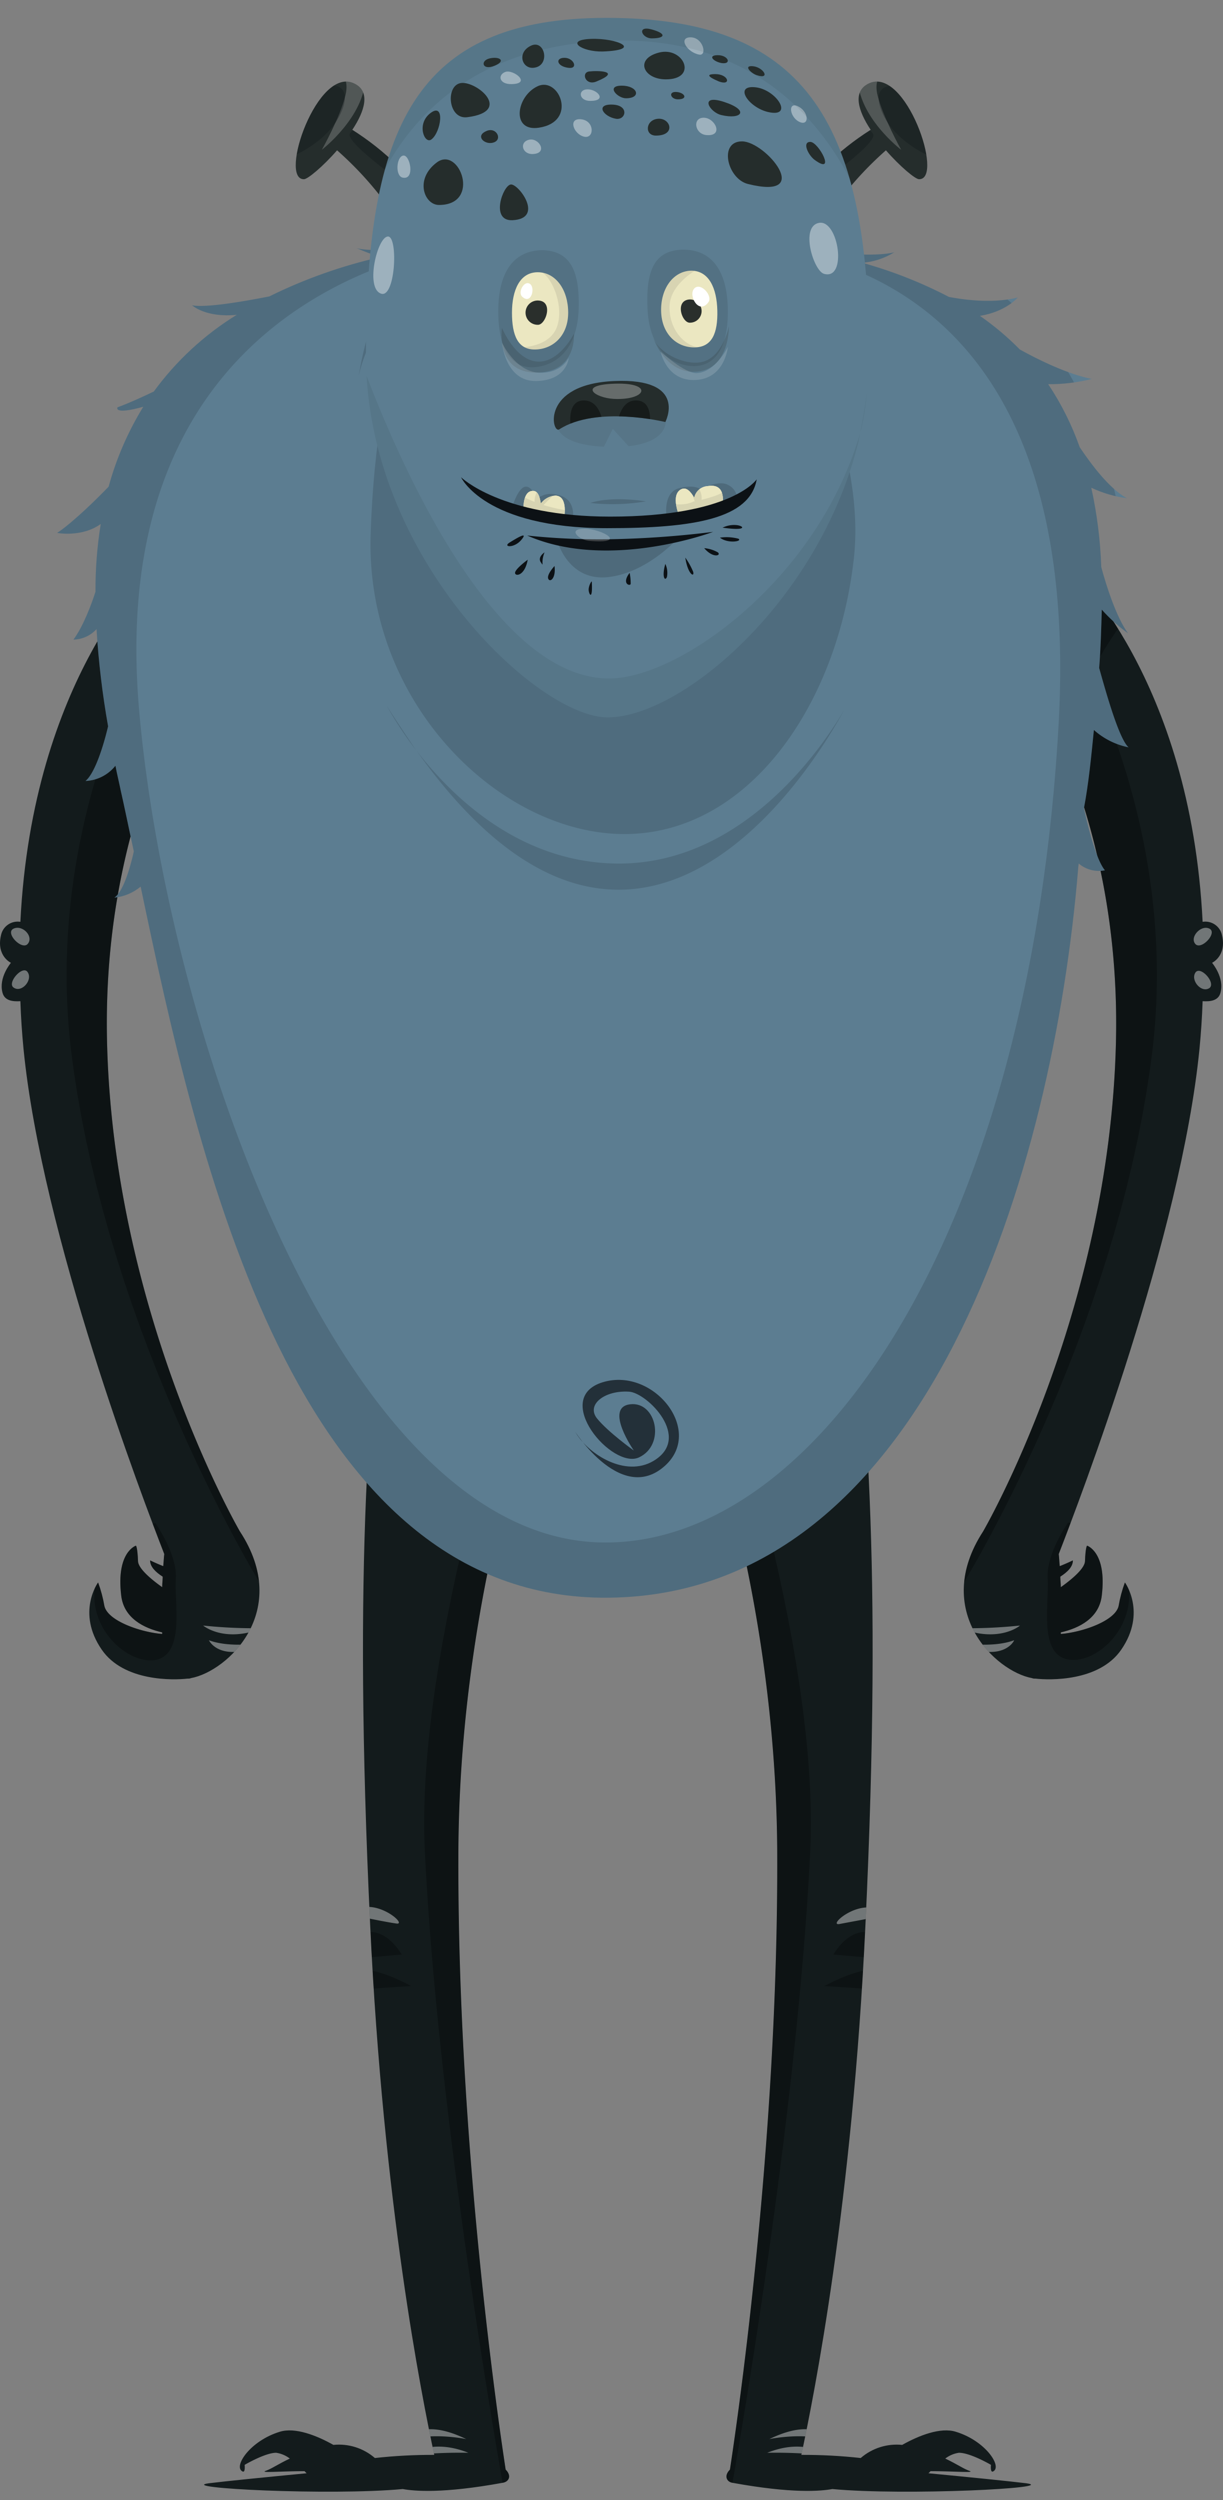
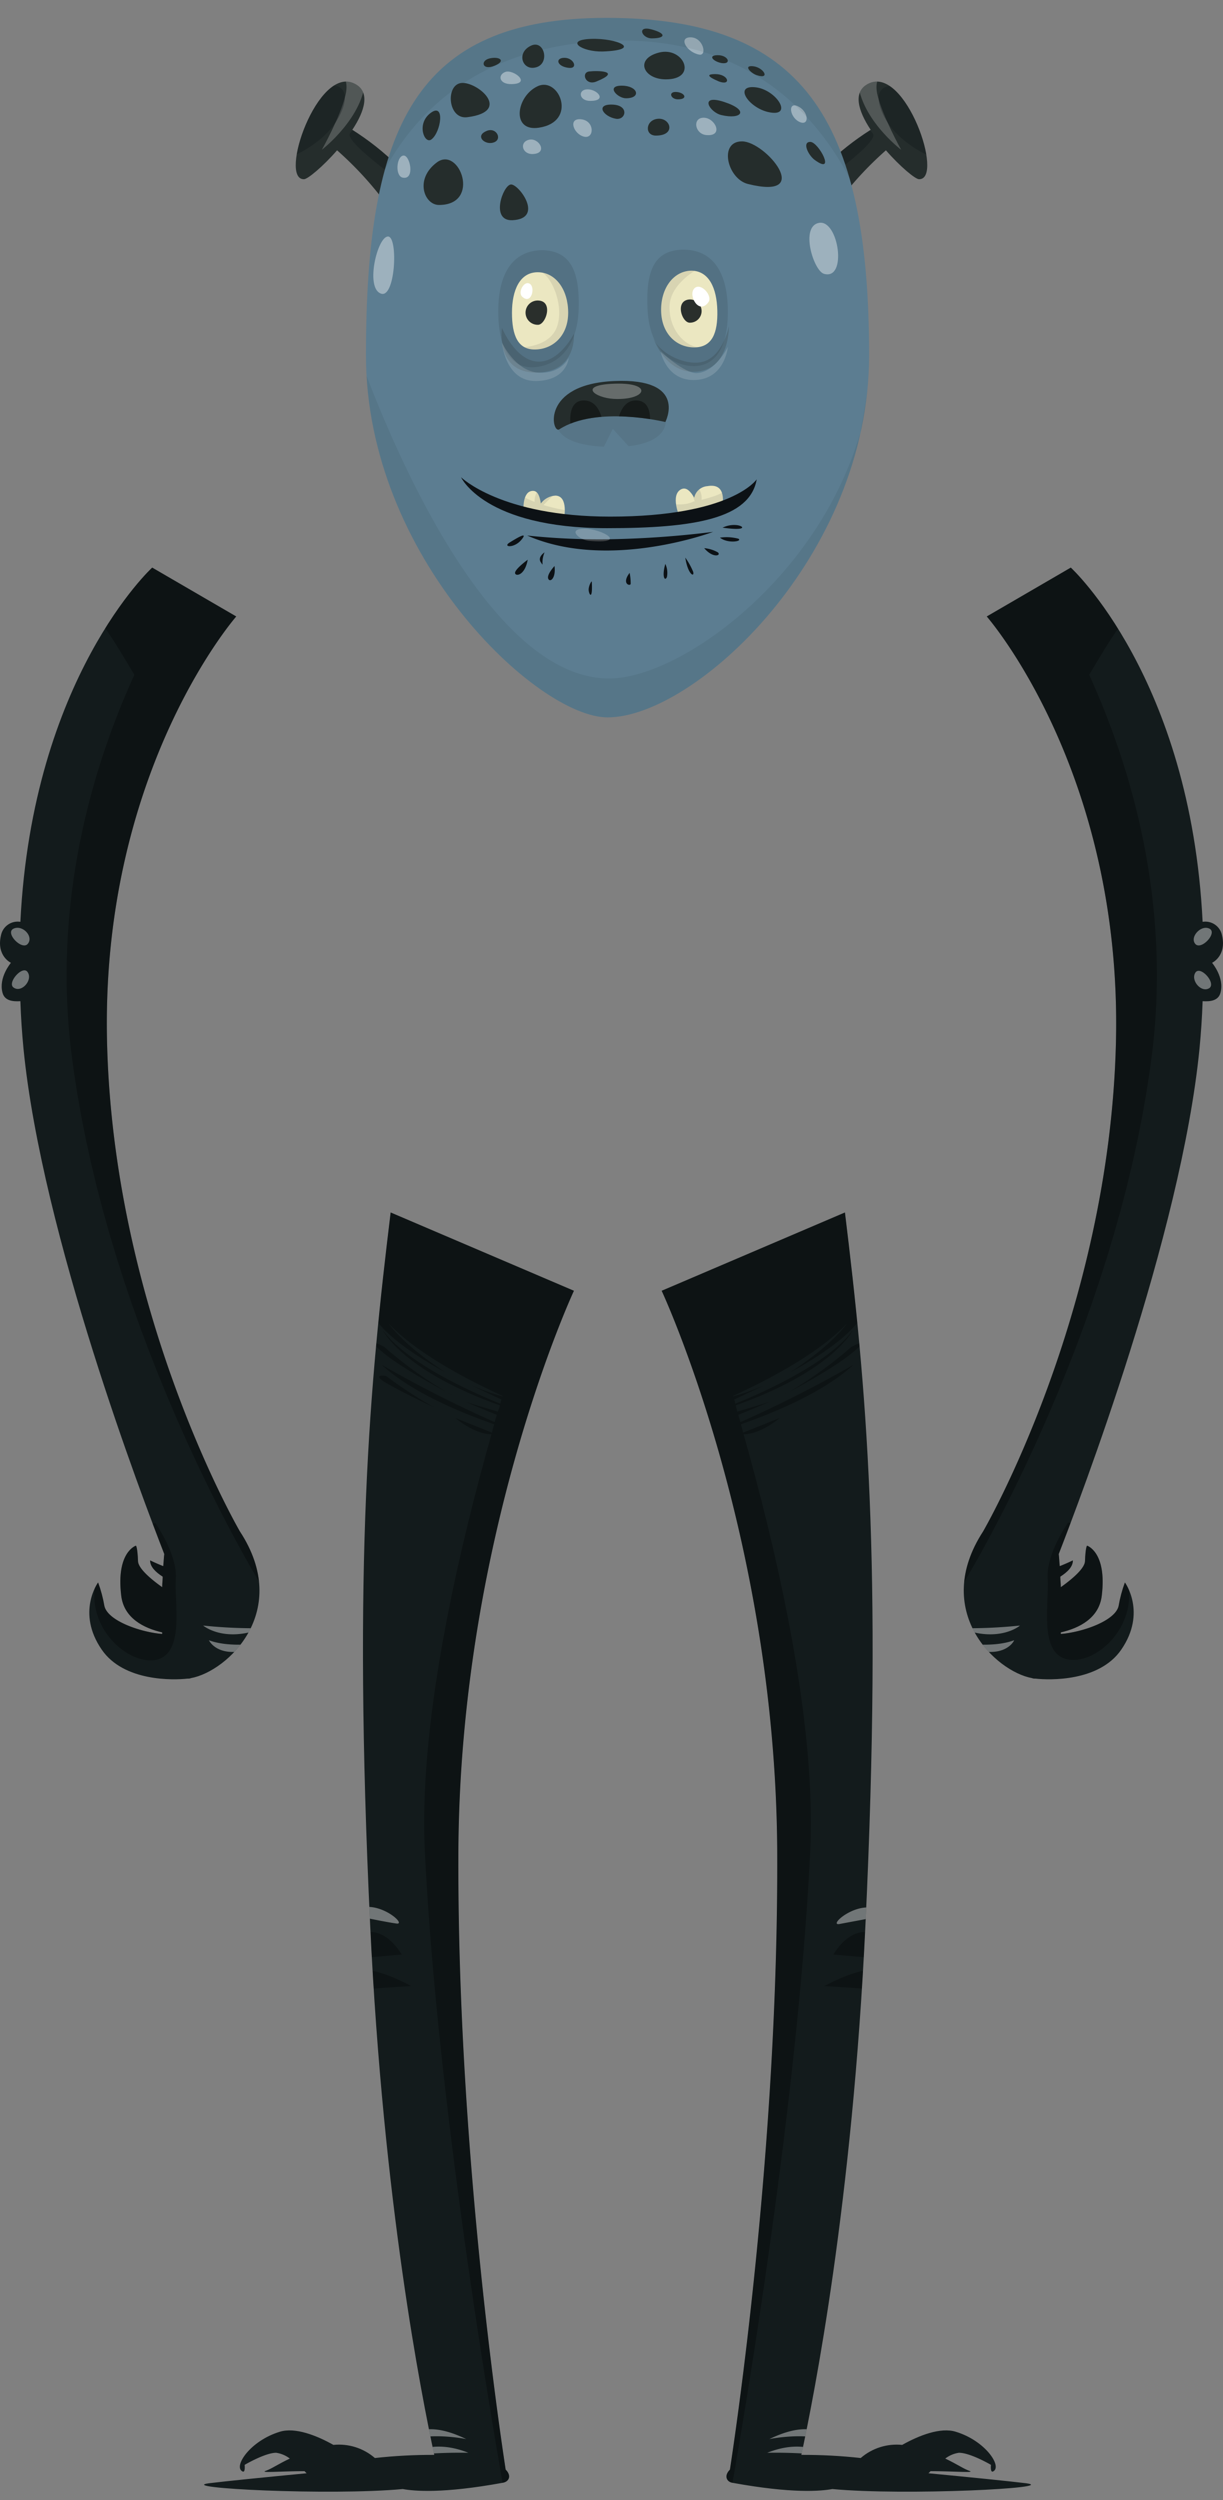
<svg xmlns="http://www.w3.org/2000/svg" id="Layer_1" data-name="Layer 1" viewBox="0 0 232.86 475.7">
  <rect x="0" y="0" width="232.86" height="475.7" fill="#808080" stroke="none" />
  <defs>
    <clipPath id="clip-path" transform="translate(-131.42 -7.7)">
      <path d="M227.7,477.6c-.8-5.3-9.3-60.9-9-118,.4-60.1,22-106.3,22-106.3l-34.9-14.9c-4,32.8-7.2,66.1-3.9,135.6,2.5,53,9.8,89.6,12.2,100.8a99.6,99.6,0,0,0-11.3.6,10.47,10.47,0,0,0-7.9-2.5c-3.2-1.8-7.3-3.4-10.2-2.5-5.6,1.7-8.8,6.5-7.2,7.5.7.5.5-1.2.5-1.2s3.9-2.3,6-2.3a5.62,5.62,0,0,1,2.6,1.1c-2.3,1.1-3.4,1.9-4.5,2.3-1.5.5,2.6.1,7.3.1l.4.4c-7.4.7-15.3,1.5-18.6,1.9-6.5.9,23,2.4,36.9,1.1,2.2.4,7.6.9,19.1-1.2C228.3,479.9,228.9,478.8,227.7,477.6Z" fill="none" />
    </clipPath>
    <clipPath id="clip-path-4" transform="translate(-131.42 -7.7)">
      <path d="M270.4,477.6c.8-5.3,9.3-60.9,9-118-.4-60.1-22-106.3-22-106.3l34.9-14.9c4,32.8,7.2,66.1,3.9,135.6-2.5,53-9.8,89.6-12.2,100.8a99.6,99.6,0,0,1,11.3.6,10.47,10.47,0,0,1,7.9-2.5c3.2-1.8,7.3-3.4,10.2-2.5,5.6,1.7,8.8,6.5,7.2,7.5-.7.5-.5-1.2-.5-1.2s-3.9-2.3-6.1-2.3a5.62,5.62,0,0,0-2.6,1.1c2.3,1.1,3.4,1.9,4.5,2.3,1.5.5-2.6.1-7.3.1l-.4.4c7.4.7,15.3,1.5,18.6,1.9,6.5.9-23,2.4-36.9,1.1-2.2.4-7.6.9-19.1-1.2C269.8,479.9,269.2,478.8,270.4,477.6Z" fill="none" />
    </clipPath>
    <clipPath id="clip-path-7" transform="translate(-131.42 -7.7)">
      <path d="M177.1,299.1h0s-24.1-41.3-25.3-93.2c-1.2-51.5,24.6-80.9,24.6-80.9l-16-9.3s-22.8,20.9-25.1,67.4a3.24,3.24,0,0,0-3.7,2.6c-.9,3.9,1.9,5.2,1.9,5.2s-2.4,2.8-1.6,5.7c.4,1.5,1.9,1.7,3.4,1.6.1,3,.3,6,.6,9.1,3.5,35.4,22.8,85.8,26.8,96.1-.1.7-.1,1.4-.2,2.3-1.5-.6-2.5-1.1-2.5-1.1,0,1.2,1,2.2,2.4,3.1,0,.6-.1,1.3-.1,2-2.4-1.7-4.5-3.6-4.6-4.9-.1-2.8-.4-3-.4-3s-3.8,1.2-2.8,9.5c.5,4.3,4.3,6.2,7.8,7v.3c-3.9-.3-10.3-2.4-11-5.3a25.43,25.43,0,0,0-1.2-4.5s-4.2,5.7.7,12.8c4.2,6.1,13.7,5.8,16.3,5.5h.2a1.21,1.21,0,0,0,.5-.1h0C174.8,325.7,187,314.2,177.1,299.1Z" fill="none" />
    </clipPath>
    <clipPath id="clip-path-10" transform="translate(-131.42 -7.7)">
      <path d="M318.6,299.1h0s24.1-41.3,25.3-93.2c1.2-51.5-24.6-80.9-24.6-80.9l16-9.3s22.8,20.9,25.1,67.4a3.24,3.24,0,0,1,3.7,2.6c.9,3.9-1.9,5.2-1.9,5.2s2.4,2.8,1.6,5.7c-.4,1.5-1.9,1.7-3.4,1.6-.1,3-.3,6-.6,9.1-3.5,35.4-22.8,85.8-26.8,96.1.1.7.1,1.4.2,2.3,1.5-.6,2.5-1.1,2.5-1.1,0,1.2-1,2.2-2.4,3.1,0,.6.1,1.3.1,2,2.4-1.7,4.5-3.6,4.6-4.9.1-2.8.4-3,.4-3s3.8,1.2,2.8,9.5c-.5,4.3-4.3,6.2-7.8,7v.3c3.9-.3,10.3-2.4,11-5.3a25.43,25.43,0,0,1,1.2-4.5s4.2,5.7-.7,12.8c-4.2,6.1-13.7,5.8-16.3,5.5h-.2a1.21,1.21,0,0,1-.5-.1h0C320.9,325.7,308.8,314.2,318.6,299.1Z" fill="none" />
    </clipPath>
    <clipPath id="clip-path-13" transform="translate(-131.42 -7.7)">
-       <path d="M339.7,146.6a14.09,14.09,0,0,0,6.6,3.3c-1.8-1.6-4.2-10.1-5.6-15.1.3-3.8.4-7.5.5-11.1a30.62,30.62,0,0,0,5,4.5c-2.2-3-4.1-8.9-5.1-12.6a83.15,83.15,0,0,0-1.9-15.1,23,23,0,0,0,6.8,2c-3.4-1.8-6.9-6.6-9-9.7a53.88,53.88,0,0,0-6-12,32.58,32.58,0,0,0,8.3-1c-4.6-.9-10.3-3.7-13.7-5.6a53.52,53.52,0,0,0-7.6-6.4c5-.8,7.2-3.5,7.2-3.5-4.3,1.1-9.4.6-13.1-.1a84.7,84.7,0,0,0-16.5-6.5,13.52,13.52,0,0,0,6.1-2c-3.9,1-12.6.1-17.4-.6a203.66,203.66,0,0,0-36.7-2.9,202.9,202.9,0,0,0-36.3,2.9c-4.4.2-10.2.4-12-.2a35.28,35.28,0,0,0,4.6,1.7,95.22,95.22,0,0,0-21.2,7.5c-4.6.9-11.9,2.2-14.7,1.7,0,0,2.6,2.4,8.5,1.8a55.79,55.79,0,0,0-15.8,14.6c-2.1,1-4.7,2.2-6.9,3,0,0-.9,1.5,4.9-.1a58.41,58.41,0,0,0-6.6,15.2c-2.1,2.2-6.9,6.9-9.8,8.8,0,0,4.7.9,8.3-1.7a78.35,78.35,0,0,0-1,12.9c-.8,2.5-2.4,6.7-4.2,9.1a6.08,6.08,0,0,0,4.4-2,161.11,161.11,0,0,0,2.2,18.5c-.9,3.8-2.5,8.9-4.3,10.4a7.69,7.69,0,0,0,5.7-2.9c.3,1.6.7,3.2,1,4.7.8,3.5,1.6,7.5,2.5,11.6-.8,3.6-2.1,7.7-3.7,8.8a9.25,9.25,0,0,0,5-2.1c10.8,51.6,29.2,136,89.2,135.3,60.8-.7,84.6-81.8,89.3-138.7,0-.3.1-.7.1-1a5.9,5.9,0,0,0,5,1.3c-1.5-1.8-3-7.2-4-11.8C338.7,156.8,339.2,151.6,339.7,146.6Z" fill="none" />
-     </clipPath>
+       </clipPath>
    <clipPath id="clip-path-16" transform="translate(-131.42 -7.7)">
      <path d="M296.8,23.6c-3.1,1.5-2,5.2.4,8.8a52.14,52.14,0,0,0-8.6,6.8s-1,11.6,3.2,5.9a65.74,65.74,0,0,1,8.3-8.8c2.7,3.1,5.6,5.5,6.3,5.5C311.3,41.9,303.8,20.1,296.8,23.6Z" fill="none" />
    </clipPath>
    <clipPath id="clip-path-19" transform="translate(-131.42 -7.7)">
      <path d="M198.9,23.6c3.1,1.5,2,5.2-.4,8.8a52.14,52.14,0,0,1,8.6,6.8s1,11.6-3.2,5.9a65.74,65.74,0,0,0-8.3-8.8c-2.7,3.1-5.6,5.5-6.3,5.5C184.4,41.9,191.9,20.1,198.9,23.6Z" fill="none" />
    </clipPath>
    <clipPath id="clip-path-22" transform="translate(-131.42 -7.7)">
      <path d="M246.9,11.1c37.1,0,50,18.8,50,64.2,0,38.3-33.2,68.9-49.8,68.9-13.4,0-46-30.6-46-68.9C201.1,32,210.4,11.1,246.9,11.1Z" fill="none" />
    </clipPath>
    <clipPath id="clip-path-26" transform="translate(-131.42 -7.7)">
      <path d="M239.6,67.2c0,4.3-2.8,6.9-6.2,7s-4.5-2.7-4.5-7,1.5-7.7,4.9-7.7S239.6,62.8,239.6,67.2Zm23.4-8c3.4,0,4.9,3.3,5,7.6s-1,7-4.4,7-6.2-2.6-6.3-6.9S259.6,59.3,263,59.2Z" fill="none" />
    </clipPath>
    <clipPath id="clip-path-30" transform="translate(-131.42 -7.7)">
      <path d="M237.9,89.4c-1.4.9-3.6-8.6,10.5-9.2s9.7,7.8,9.7,7.8S245,84.8,237.9,89.4Z" fill="none" />
    </clipPath>
    <clipPath id="clip-path-33" transform="translate(-131.42 -7.7)">
      <path d="M238.8,106.4l-4.4-1.3a7.31,7.31,0,0,1-.1,1.3l-3.2-1.5s-.3-3.8,1.8-3.8c1,0,1.3,1.2,1.5,2.4a3.71,3.71,0,0,1,2.8-1.5C239.7,102.1,238.8,106.4,238.8,106.4Zm27.3-6.2a2.78,2.78,0,0,0-2.5,2.2c-.7-1.2-1.5-2.1-2.5-1.6-2.1,1.1-.3,5.2-.3,5.2l4.2-.3a4.2,4.2,0,0,1-.2-.5l4.2-1.1C268.9,103.9,270,99.5,266.1,100.2Z" fill="none" />
    </clipPath>
  </defs>
  <title>monster_030</title>
  <g id="legs">
    <g id="legs3">
      <g clip-path="url(#clip-path)">
        <path d="M227.7,477.6c-.8-5.3-9.3-60.9-9-118,.4-60.1,22-106.3,22-106.3l-34.9-14.9c-4,32.8-7.2,66.1-3.9,135.6,2.5,53,9.8,89.6,12.2,100.8a99.6,99.6,0,0,0-11.3.6,10.47,10.47,0,0,0-7.9-2.5c-3.2-1.8-7.3-3.4-10.2-2.5-5.6,1.7-8.8,6.5-7.2,7.5.7.5.5-1.2.5-1.2s3.9-2.3,6-2.3a5.62,5.62,0,0,1,2.6,1.1c-2.3,1.1-3.4,1.9-4.5,2.3-1.5.5,2.6.1,7.3.1l.4.4c-7.4.7-15.3,1.5-18.6,1.9-6.5.9,23,2.4,36.9,1.1,2.2.4,7.6.9,19.1-1.2C228.3,479.9,228.9,478.8,227.7,477.6Z" transform="translate(-131.42 -7.7)" fill="#131b1c" fill-rule="evenodd" />
      </g>
      <g clip-path="url(#clip-path)">
        <g opacity="0.3">
          <path d="M238.6,278.2l10-39.7-44.9-1.6-1,18.8a6.38,6.38,0,0,0,.8,1.4c-1-.4-2.6-.8.2,2.6,3.7,4.5,12.5,9.1,12.5,9.1-6.3-4.1-9.4-7.4-10.9-9.4,4.8,5.2,13.7,10.2,21.8,13.9v.1a42.84,42.84,0,0,1-7.6-2.9l7.4,3.5a2.35,2.35,0,0,0-.2.8c-6.7-2.7-18.1-8.1-22.4-14,0,0,3.7,7.7,22.3,14.3a5.64,5.64,0,0,1-.4,1.2c-2.3-.7-4.8-1.4-6.2-1.9,0,0,3,1.3,6,2.5-.1.5-.3.9-.4,1.4a237.37,237.37,0,0,1-21.5-10.9c5.8,5.3,15.1,9.1,21.4,11.3-.1.5-.3,1-.4,1.6l-7-2.8c3.5,2.8,5.9,3.1,6.9,3.1-6.8,24.1-13.8,55.2-12.7,79.1,2.6,53.7,15.4,123.7,15.4,123.7l3.6-3.4S220.4,376.9,222,352.9C223.7,329.9,231.8,299.9,238.6,278.2Z" transform="translate(-131.42 -7.7)" fill-rule="evenodd" />
          <path d="M198.1,383c-3.3,2.1.1,3.6.8,3.4s10.8-.8,10.8-.8S201.4,380.9,198.1,383Z" transform="translate(-131.42 -7.7)" fill-rule="evenodd" />
          <path d="M198.7,380.4l9.2-.8s-3.8-6.9-9.1-3.2S198.7,380.4,198.7,380.4Z" transform="translate(-131.42 -7.7)" fill-rule="evenodd" />
          <path d="M216.5,272.6a79.51,79.51,0,0,1-11.9-8.6s-4.4-2.4-.2,1.1C207.7,267.8,213.7,271.1,216.5,272.6Z" transform="translate(-131.42 -7.7)" fill-rule="evenodd" />
          <path d="M216.5,272.6a8.64,8.64,0,0,0,1.4.7C217.4,273.1,216.9,272.8,216.5,272.6Z" transform="translate(-131.42 -7.7)" fill-rule="evenodd" />
          <path d="M204.4,270.5c1.5,1,6.9,3.7,9.7,5a85.57,85.57,0,0,1-9.2-6S202.4,269.1,204.4,270.5Z" transform="translate(-131.42 -7.7)" fill-rule="evenodd" />
-           <path d="M214.1,275.5c1,.5,1.7.8,1.7.8C215.3,276.1,214.7,275.8,214.1,275.5Z" transform="translate(-131.42 -7.7)" fill-rule="evenodd" />
        </g>
      </g>
      <g clip-path="url(#clip-path)">
        <path d="M220.6,474.4a93.21,93.21,0,0,0-11.3.5C209.2,474.9,213.3,471.5,220.6,474.4Zm-.4-2.6s-6.7-1.4-11.3.3C208.9,472.1,211.1,467.4,220.2,471.8ZM199.6,370.9c4-1.7,9.4,3.1,7.3,2.8s-5.9-1.1-5.9-1.1S195.6,372.7,199.6,370.9Z" transform="translate(-131.42 -7.7)" fill="#fff" fill-rule="evenodd" opacity="0.4" style="isolation:isolate" />
      </g>
      <g clip-path="url(#clip-path-4)">
        <path d="M270.4,477.6c.8-5.3,9.3-60.9,9-118-.4-60.1-22-106.3-22-106.3l34.9-14.9c4,32.8,7.2,66.1,3.9,135.6-2.5,53-9.8,89.6-12.2,100.8a99.6,99.6,0,0,1,11.3.6,10.47,10.47,0,0,1,7.9-2.5c3.2-1.8,7.3-3.4,10.2-2.5,5.6,1.7,8.8,6.5,7.2,7.5-.7.5-.5-1.2-.5-1.2s-3.9-2.3-6.1-2.3a5.62,5.62,0,0,0-2.6,1.1c2.3,1.1,3.4,1.9,4.5,2.3,1.5.5-2.6.1-7.3.1l-.4.4c7.4.7,15.3,1.5,18.6,1.9,6.5.9-23,2.4-36.9,1.1-2.2.4-7.6.9-19.1-1.2C269.8,479.9,269.2,478.8,270.4,477.6Z" transform="translate(-131.42 -7.7)" fill="#131b1c" fill-rule="evenodd" />
      </g>
      <g clip-path="url(#clip-path-4)">
        <g opacity="0.3">
          <path d="M259.5,278.2l-10-39.7,44.9-1.6,1,18.8a6.38,6.38,0,0,1-.8,1.4c1-.4,2.6-.8-.2,2.6-3.7,4.5-12.5,9.1-12.5,9.1,6.3-4.1,9.4-7.4,10.9-9.4-4.8,5.2-13.7,10.2-21.8,13.9v.1a42.84,42.84,0,0,0,7.6-2.9l-7.4,3.5a2.35,2.35,0,0,1,.2.8c6.7-2.7,18.1-8.1,22.4-14,0,0-3.7,7.7-22.3,14.3l.3,1.2c2.3-.7,4.8-1.4,6.2-1.9,0,0-3,1.3-6,2.5.1.5.3.9.4,1.4a237.37,237.37,0,0,0,21.5-10.9c-5.8,5.3-15.1,9.1-21.4,11.3.1.5.3,1,.4,1.6l7-2.8c-3.5,2.8-5.9,3.1-6.9,3.1,6.8,24.1,13.8,55.2,12.7,79.1-2.6,53.7-15.4,123.7-15.4,123.7l-3.6-3.4s10.9-103.1,9.3-127.1C274.4,329.9,266.3,299.9,259.5,278.2Z" transform="translate(-131.42 -7.7)" fill-rule="evenodd" />
          <path d="M300,383c3.3,2.1-.1,3.6-.8,3.4s-10.8-.8-10.8-.8S296.7,380.9,300,383Z" transform="translate(-131.42 -7.7)" fill-rule="evenodd" />
          <path d="M299.3,380.4l-9.2-.8s3.8-6.9,9.1-3.2S299.3,380.4,299.3,380.4Z" transform="translate(-131.42 -7.7)" fill-rule="evenodd" />
          <path d="M281.6,272.6a79.51,79.51,0,0,0,11.9-8.6s4.4-2.4.2,1.1C290.4,267.8,284.4,271.1,281.6,272.6Z" transform="translate(-131.42 -7.7)" fill-rule="evenodd" />
          <path d="M281.6,272.6a8.64,8.64,0,0,1-1.4.7C280.7,273.1,281.2,272.8,281.6,272.6Z" transform="translate(-131.42 -7.7)" fill-rule="evenodd" />
-           <path d="M293.7,270.5c-1.5,1-6.9,3.7-9.7,5a85.57,85.57,0,0,0,9.2-6S295.7,269.1,293.7,270.5Z" transform="translate(-131.42 -7.7)" fill-rule="evenodd" />
          <path d="M283.9,275.5c-1,.5-1.7.8-1.7.8A13,13,0,0,0,283.9,275.5Z" transform="translate(-131.42 -7.7)" fill-rule="evenodd" />
        </g>
      </g>
      <g clip-path="url(#clip-path-4)">
        <path d="M288.8,474.9a93.21,93.21,0,0,0-11.3-.5C284.8,471.5,288.8,474.9,288.8,474.9Zm.4-2.8c-4.6-1.7-11.3-.3-11.3-.3C287,467.4,289.2,472.1,289.2,472.1Zm7.9-99.4-5.9,1.1c-2.1.3,3.3-4.5,7.3-2.8S297.1,372.7,297.1,372.7Z" transform="translate(-131.42 -7.7)" fill="#fff" fill-rule="evenodd" opacity="0.4" style="isolation:isolate" />
      </g>
    </g>
  </g>
  <g id="arms">
    <g id="arms7">
      <g clip-path="url(#clip-path-7)">
        <path d="M177.1,299.1h0s-24.1-41.3-25.3-93.2c-1.2-51.5,24.6-80.9,24.6-80.9l-16-9.3s-22.8,20.9-25.1,67.4a3.24,3.24,0,0,0-3.7,2.6c-.9,3.9,1.9,5.2,1.9,5.2s-2.4,2.8-1.6,5.7c.4,1.5,1.9,1.7,3.4,1.6.1,3,.3,6,.6,9.1,3.5,35.4,22.8,85.8,26.8,96.1-.1.7-.1,1.4-.2,2.3-1.5-.6-2.5-1.1-2.5-1.1,0,1.2,1,2.2,2.4,3.1,0,.6-.1,1.3-.1,2-2.4-1.7-4.5-3.6-4.6-4.9-.1-2.8-.4-3-.4-3s-3.8,1.2-2.8,9.5c.5,4.3,4.3,6.2,7.8,7v.3c-3.9-.3-10.3-2.4-11-5.3a25.43,25.43,0,0,0-1.2-4.5s-4.2,5.7.7,12.8c4.2,6.1,13.7,5.8,16.3,5.5h.2a1.21,1.21,0,0,0,.5-.1h0C174.8,325.7,187,314.2,177.1,299.1Z" transform="translate(-131.42 -7.7)" fill="#131b1c" fill-rule="evenodd" />
      </g>
      <g clip-path="url(#clip-path-7)">
        <path d="M181.2,309.4s-28.9-46.6-36-99.9c-4.1-30.3,4.1-56.5,11.8-73.4-2.2-3.7-5-8.4-6.2-9.6l8.7-15.3,21.1,12.5s-25,32.5-27.6,73.1c-1.6,24,26.2,93.3,26.2,93.3Zm-16.3-1.3c.3-4.7-3.9-10.6-3.9-10.6s-9.2,1.8-11.3,10.9,6.3,16.3,11.6,15.1C166.6,322.1,164.6,312.8,164.9,308.1Z" transform="translate(-131.42 -7.7)" fill-rule="evenodd" opacity="0.3" style="isolation:isolate" />
      </g>
      <g clip-path="url(#clip-path-7)">
        <path d="M136.7,187.3c1.2-1.4-1-3.7-2.7-2.9S135.6,188.6,136.7,187.3ZM170.1,317a93.21,93.21,0,0,0,11.3.5C174.1,320.4,170.1,317,170.1,317Zm1.1,2.8c4.6,1.7,11.3.3,11.3.3C173.4,324.6,171.2,319.8,171.2,319.8ZM136.7,192.7c1,1.5-1.2,4-2.7,2.9C132.7,194.7,135.8,191.2,136.7,192.7Z" transform="translate(-131.42 -7.7)" fill="#fff" fill-rule="evenodd" opacity="0.4" style="isolation:isolate" />
      </g>
      <g clip-path="url(#clip-path-10)">
        <path d="M318.6,299.1h0s24.1-41.3,25.3-93.2c1.2-51.5-24.6-80.9-24.6-80.9l16-9.3s22.8,20.9,25.1,67.4a3.24,3.24,0,0,1,3.7,2.6c.9,3.9-1.9,5.2-1.9,5.2s2.4,2.8,1.6,5.7c-.4,1.5-1.9,1.7-3.4,1.6-.1,3-.3,6-.6,9.1-3.5,35.4-22.8,85.8-26.8,96.1.1.7.1,1.4.2,2.3,1.5-.6,2.5-1.1,2.5-1.1,0,1.2-1,2.2-2.4,3.1,0,.6.1,1.3.1,2,2.4-1.7,4.5-3.6,4.6-4.9.1-2.8.4-3,.4-3s3.8,1.2,2.8,9.5c-.5,4.3-4.3,6.2-7.8,7v.3c3.9-.3,10.3-2.4,11-5.3a25.43,25.43,0,0,1,1.2-4.5s4.2,5.7-.7,12.8c-4.2,6.1-13.7,5.8-16.3,5.5h-.2a1.21,1.21,0,0,1-.5-.1h0C320.9,325.7,308.8,314.2,318.6,299.1Z" transform="translate(-131.42 -7.7)" fill="#131b1c" fill-rule="evenodd" />
      </g>
      <g clip-path="url(#clip-path-10)">
        <path d="M316.6,290.1s27.8-69.4,26.2-93.3c-2.6-40.6-27.6-73.1-27.6-73.1l21.1-12.5,8.7,15.3c-1.2,1.2-4,5.9-6.2,9.6,7.7,16.9,15.9,43.1,11.8,73.4-7.1,53.3-36,99.9-36,99.9Zm17.9,33.3c5.3,1.3,13.7-6,11.6-15.1s-11.3-10.9-11.3-10.9-4.2,5.9-3.9,10.6S329.2,322.1,334.5,323.4Z" transform="translate(-131.42 -7.7)" fill-rule="evenodd" opacity="0.3" style="isolation:isolate" />
      </g>
      <g clip-path="url(#clip-path-10)">
        <path d="M361.7,184.4c-1.6-.8-3.8,1.6-2.7,2.9S363.3,185.2,361.7,184.4ZM314.3,317.5a93.21,93.21,0,0,0,11.3-.5C325.7,317,321.6,320.4,314.3,317.5Zm-1.1,2.6s6.7,1.4,11.3-.3C324.6,319.8,322.3,324.6,313.2,320.1Zm48.5-124.4c-1.5,1-3.6-1.4-2.7-2.9S363,194.7,361.7,195.7Z" transform="translate(-131.42 -7.7)" fill="#fff" fill-rule="evenodd" opacity="0.4" style="isolation:isolate" />
      </g>
    </g>
  </g>
  <g id="bodies">
    <g id="body9">
      <g clip-path="url(#clip-path-13)">
        <path id="shock_color" d="M339.7,146.6a14.09,14.09,0,0,0,6.6,3.3c-1.8-1.6-4.2-10.1-5.6-15.1.3-3.8.4-7.5.5-11.1a30.62,30.62,0,0,0,5,4.5c-2.2-3-4.1-8.9-5.1-12.6a83.15,83.15,0,0,0-1.9-15.1,23,23,0,0,0,6.8,2c-3.4-1.8-6.9-6.6-9-9.7a53.88,53.88,0,0,0-6-12,32.58,32.58,0,0,0,8.3-1c-4.6-.9-10.3-3.7-13.7-5.6a53.52,53.52,0,0,0-7.6-6.4c5-.8,7.2-3.5,7.2-3.5-4.3,1.1-9.4.6-13.1-.1a84.7,84.7,0,0,0-16.5-6.5,13.52,13.52,0,0,0,6.1-2c-3.9,1-12.6.1-17.4-.6a203.66,203.66,0,0,0-36.7-2.9,202.9,202.9,0,0,0-36.3,2.9c-4.4.2-10.2.4-12-.2a35.28,35.28,0,0,0,4.6,1.7,95.22,95.22,0,0,0-21.2,7.5c-4.6.9-11.9,2.2-14.7,1.7,0,0,2.6,2.4,8.5,1.8a55.79,55.79,0,0,0-15.8,14.6c-2.1,1-4.7,2.2-6.9,3,0,0-.9,1.5,4.9-.1a58.41,58.41,0,0,0-6.6,15.2c-2.1,2.2-6.9,6.9-9.8,8.8,0,0,4.7.9,8.3-1.7a78.35,78.35,0,0,0-1,12.9c-.8,2.5-2.4,6.7-4.2,9.1a6.08,6.08,0,0,0,4.4-2,161.11,161.11,0,0,0,2.2,18.5c-.9,3.8-2.5,8.9-4.3,10.4a7.69,7.69,0,0,0,5.7-2.9c.3,1.6.7,3.2,1,4.7.8,3.5,1.6,7.5,2.5,11.6-.8,3.6-2.1,7.7-3.7,8.8a9.25,9.25,0,0,0,5-2.1c10.8,51.6,29.2,136,89.2,135.3,60.8-.7,84.6-81.8,89.3-138.7,0-.3.1-.7.1-1a5.9,5.9,0,0,0,5,1.3c-1.5-1.8-3-7.2-4-11.8C338.7,156.8,339.2,151.6,339.7,146.6Z" transform="translate(-131.42 -7.7)" fill="#5c7d91" fill-rule="evenodd" />
      </g>
      <g clip-path="url(#clip-path-13)">
        <path d="M347,133.7c0,107.2-36.6,181.9-102.2,181.9-62.5,0-105.4-115.5-105.4-193.9,0-56.8,45.5-65.4,68.7-68.5,3.3-.4,7.1.6,9.4.5a12,12,0,0,0-1.2,1.1c-4.9,4.4-14.3,13.9-16.6,24.5a73,73,0,0,1,7.4-22c-21.1,7-54.2,27.3-49.2,85.4,5.3,61.2,38.9,158.5,88.8,158.5,40.8,0,81-59.5,86.3-156.1,3.4-63.2-24.5-82.9-46.9-88.7,2.6,7.2,5.3,17.3,6.9,23.3-2.9-8.5-9.7-19.1-13.4-24.6-1.1-1.7-2-2.9-2.4-3.4,2.2-.2,4.5-.2,6.9-.2C310.1,51.6,347,64.1,347,133.7ZM202,109.1c-1.2,32.4,24.7,57.3,48.3,57.3s40.6-24.5,43.7-52.5c2.5-22.4-12.4-49.4-18.4-59.3-.7-1.1-1.2-2-1.6-2.6-.5-.8-.8-1.2-.8-1.2s-38.9-6.1-50.7,1c-.9.6-1.9,1.2-2.8,1.9a5,5,0,0,0-.8.7C209.1,62.7,203,80.1,202,109.1Zm92.3-24.5c-.2-.6-.6-2.4-1.3-4.9A21.08,21.08,0,0,1,294.3,84.6Zm-83.7,65.8a71.07,71.07,0,0,1-5.6-8.5C206.9,144.9,208.8,147.7,210.6,150.4Zm81.6-7.7c-4.8,8.9-39.1,67.5-81.5,7.8,6.8,8.8,19.4,21,37.5,21.5C273.5,172.7,289,148.2,292.2,142.7Z" transform="translate(-131.42 -7.7)" fill="#0c1115" fill-rule="evenodd" opacity="0.15" style="isolation:isolate" />
      </g>
      <g clip-path="url(#clip-path-13)">
        <path d="M241.1,280.4c-1.8-3,7.4,13.4,16.2,6.8s-1.2-19.5-11.1-16.5,1.8,16.7,6.9,14.3,3.3-10.7-1.7-10.1.7,8.8.7,8.8-4.9-3.5-7-6.1,1.4-5.4,6.1-5.1c3.4.2,12.1,8.8,4.6,13.2C250.5,288.8,243.6,284.5,241.1,280.4Z" transform="translate(-131.42 -7.7)" fill="#0c1115" fill-rule="evenodd" opacity="0.7" style="isolation:isolate" />
      </g>
    </g>
  </g>
  <g id="heads">
    <g id="head4">
      <g clip-path="url(#clip-path-16)">
        <path d="M296.8,23.6c-3.1,1.5-2,5.2.4,8.8a52.14,52.14,0,0,0-8.6,6.8s-1,11.6,3.2,5.9a65.74,65.74,0,0,1,8.3-8.8c2.7,3.1,5.6,5.5,6.3,5.5C311.3,41.9,303.8,20.1,296.8,23.6Z" transform="translate(-131.42 -7.7)" fill="#252d2c" fill-rule="evenodd" />
      </g>
      <g clip-path="url(#clip-path-16)">
        <path d="M303,36.2s-8.2-6.2-8.3-13.8,5.9-1.3,5.9-1.3-3.1.6-2.1,4.7S303,36.2,303,36.2Z" transform="translate(-131.42 -7.7)" fill="#fff" fill-rule="evenodd" opacity="0.2" style="isolation:isolate" />
      </g>
      <g clip-path="url(#clip-path-16)">
        <path d="M309.1,37.7s-7.3-2.7-9.8-8.8,3.6-5.7,6.5-2.9S309.1,37.7,309.1,37.7ZM294.6,27.1s1.4,4.3,3,6-13.1,11.7-13.1,11.7-5.8-1.1-3.9-4.6C283.3,34.9,294.6,27.1,294.6,27.1Z" transform="translate(-131.42 -7.7)" fill="#0c1115" fill-rule="evenodd" opacity="0.3" style="isolation:isolate" />
      </g>
      <g clip-path="url(#clip-path-19)">
        <path d="M198.9,23.6c3.1,1.5,2,5.2-.4,8.8a52.14,52.14,0,0,1,8.6,6.8s1,11.6-3.2,5.9a65.74,65.74,0,0,0-8.3-8.8c-2.7,3.1-5.6,5.5-6.3,5.5C184.4,41.9,191.9,20.1,198.9,23.6Z" transform="translate(-131.42 -7.7)" fill="#252d2c" fill-rule="evenodd" />
      </g>
      <g clip-path="url(#clip-path-19)">
        <path d="M197.2,25.8c1-4.2-2.1-4.7-2.1-4.7s6-6.2,5.9,1.3-8.3,13.8-8.3,13.8S196.2,30,197.2,25.8Z" transform="translate(-131.42 -7.7)" fill="#fff" fill-rule="evenodd" opacity="0.2" style="isolation:isolate" />
      </g>
      <g clip-path="url(#clip-path-19)">
        <path d="M190,25.9c2.9-2.8,9-3.2,6.5,2.9s-9.8,8.8-9.8,8.8S187.1,28.7,190,25.9Zm25.1,14.2c1.8,3.5-3.9,4.6-3.9,4.6s-14.7-10-13.1-11.7,3-6,3-6S212.4,34.9,215.1,40.1Z" transform="translate(-131.42 -7.7)" fill="#0c1115" fill-rule="evenodd" opacity="0.3" style="isolation:isolate" />
      </g>
      <g clip-path="url(#clip-path-22)">
        <path id="shock_color-2" data-name="shock_color" d="M246.9,11.1c37.1,0,50,18.8,50,64.2,0,38.3-33.2,68.9-49.8,68.9-13.4,0-46-30.6-46-68.9C201.1,32,210.4,11.1,246.9,11.1Z" transform="translate(-131.42 -7.7)" fill="#5c7d91" fill-rule="evenodd" />
      </g>
      <g clip-path="url(#clip-path-22)">
        <path d="M242.6,33.7c-2-.5-3.1-3.6-.5-3.3S244.6,34.2,242.6,33.7Zm1.2-6.8c-2.2,0-2.4-2.2-.5-2.2S247.1,26.9,243.8,26.9Zm-40,36.6c-2.8-1.3-.5-10.8,1.5-10.8S206.7,65,203.8,63.5Zm84.5-3.7c-2-.6-4.6-9.1-.9-9.7S292.8,61.1,288.3,59.8ZM228.9,23.7c-2.4.1-2.8-1.7-1.3-2.3S232.7,23.6,228.9,23.7Zm35.7-5.6c-2.4-.4-4.1-3.3-1.7-3.3S266.1,18.3,264.6,18.1ZM283.9,31c-2.1-.7-2.6-4-.6-3.1S285.6,31.5,283.9,31Zm-18,2.4c-2.2-.2-2.7-3.3-.5-3.3S269.3,33.7,265.9,33.4ZM233,37c-2.1.2-2.8-2.2-.9-2.7S235.8,36.8,233,37Zm-24.9,4.5c-1.5-.3-1.2-4,.1-4.2S210.5,42,208.1,41.5Z" transform="translate(-131.42 -7.7)" fill="#fff" fill-rule="evenodd" opacity="0.4" style="isolation:isolate" />
      </g>
      <g clip-path="url(#clip-path-22)">
        <path d="M247.4,136.8c16.1,0,51-27.3,50.2-64.8,0,0-3.3,73.7-50.5,73.7-45.4,0-49.3-76-49.3-76S219.2,136.8,247.4,136.8Zm0-129.1c57.1,0,52.1,52.3,52.1,52.3s-6.6-46.9-53.1-44.5-48.3,46.7-48.3,46.7S190.3,7.7,247.4,7.7Z" transform="translate(-131.42 -7.7)" fill="#0c1115" fill-rule="evenodd" opacity="0.07" style="isolation:isolate" />
      </g>
      <g clip-path="url(#clip-path-22)">
        <path d="M229,49.6c-4.3.2-1.8-6.7-.3-6.8S235.1,49.3,229,49.6Zm44.8-6.9c-3.9-1-5.6-8.1-1.1-8.1S286.6,45.9,273.8,42.7ZM258.2,22.8c-4.3,0-6-3.9-1.3-5.1S264.4,22.8,258.2,22.8ZM234,32c-5.3.8-4.3-6-.2-7.9S241.5,30.9,234,32ZM215,46.7c-2.8,0-4.7-4.9-.4-8.1S223.1,46.7,215,46.7ZM220.4,30c-3.7.5-4.2-6.1-1.2-6.5S229.1,28.9,220.4,30Zm25.8-12.5c-4.1.1-7.3-2.2-2.3-2.4S254,17.2,246.2,17.5ZM277.6,29c-3.7-.9-6.5-5.1-2.4-4.7S282.7,30.2,277.6,29Zm-21.3,4.5c-2.2,0-2-3,.4-3.2S260.2,33.5,256.3,33.5Zm30.2,4.6c-1.2-.9-2.4-3.4-.8-3.4S290.7,41.2,286.5,38.1ZM233,20.6c-2.2.2-3.2-2.9-.5-4.2S236.3,20.3,233,20.6Zm35.8,9c-2.3-.5-4.4-4.1.5-2.5S272.6,30.5,268.8,29.6Zm0-9.9c-1.6-.3-2.7-1.5-.7-1.5S270.8,20,268.8,19.7Zm-29.2.9c-2.2-.3-2.5-1.9-.7-1.9S241.6,20.9,239.6,20.6Zm11,5.8c-1.6,0-3.9-2.4-.8-2.4S253.6,26.4,250.6,26.4Zm9.9.2c-1.4,0-1.9-1.5-.3-1.4S262.5,26.6,260.5,26.6Zm7.8-3.4c-.7-.3-3.3-1.4-.7-1.4S270.7,24.1,268.3,23.2Zm7.2-1.2c-1-.3-2.7-1.9-.7-1.7S278.2,22.9,275.5,22Zm-20-7c-1.9,0-2.9-2.5,0-1.7S258.1,15,255.5,15ZM245,23.2c-2.1.9-3-1.7-1.4-1.9S249.9,21.2,245,23.2Zm-19.4-3c-2.4,1-2.8-1-.9-1.4S227.8,19.3,225.6,20.2Zm-12,14c-1.3,1.1-3-2.9-.2-5S215.4,32.8,213.6,34.2Zm11.4.7c-1.5.2-3.1-1.4-.9-2.3C226.1,31.8,227.3,34.6,225,34.9Zm23.7-4.6c-2.4-.4-4-2.8-.7-2.7S250.6,30.6,248.7,30.3Z" transform="translate(-131.42 -7.7)" fill="#252d2c" fill-rule="evenodd" />
      </g>
    </g>
  </g>
  <g id="eyes">
    <g id="eyes2">
      <path d="M241.6,66.4c-.2,7.3-3.8,10.5-7.8,11.1s-7.3-1.9-7.5-9.8,2.7-12.4,8.5-12.4C240,55.5,241.8,59.2,241.6,66.4Zm19.7-11.2c5.9-.1,8.8,4.4,8.7,12.2s-3.4,10.4-7.4,9.9-7.6-3.7-7.9-11S256.1,55.4,261.3,55.2Z" transform="translate(-131.42 -7.7)" fill-rule="evenodd" opacity="0.1" style="isolation:isolate" />
      <path d="M233.5,78.6c-7.8,0-6.5-8.5-6.5-8.5s2.5,6.1,6.7,6.4,7-5.3,7-5.3S241.3,78.6,233.5,78.6Zm36.7-8.8s.2,7.9-5.9,8.6-8.5-6.4-8.5-6.4c1.1,2.8,5.4,4.9,8.4,4.7C268.9,76.5,270.2,69.8,270.2,69.8Z" transform="translate(-131.42 -7.7)" fill="#2a2f2c" fill-rule="evenodd" opacity="0.2" style="isolation:isolate" />
      <g clip-path="url(#clip-path-26)">
        <path d="M239.6,67.2c0,4.3-2.8,6.9-6.2,7s-4.5-2.7-4.5-7,1.5-7.7,4.9-7.7S239.6,62.8,239.6,67.2Zm23.4-8c3.4,0,4.9,3.3,5,7.6s-1,7-4.4,7-6.2-2.6-6.3-6.9S259.6,59.3,263,59.2Z" transform="translate(-131.42 -7.7)" fill="#ebe7c1" fill-rule="evenodd" />
      </g>
      <g clip-path="url(#clip-path-26)">
        <path d="M234.1,64.9c2.7.3,1.2,4.7-.3,4.6A2.31,2.31,0,1,1,234.1,64.9Zm28.7,4.2c-1.5.1-2.9-4-.3-4.4A2.21,2.21,0,1,1,262.8,69.1Z" transform="translate(-131.42 -7.7)" fill="#2a2f2c" fill-rule="evenodd" />
      </g>
      <g clip-path="url(#clip-path-26)">
        <path d="M240.7,66.2c0-8-6.8-7-6.8-7,2.4.5,5,6.5,3.6,10.6s-7.1,4-7.1,4C235.5,76.6,240.7,74.2,240.7,66.2Zm23.9-7.5s-5.6,2.8-5.7,7.3,3,7.7,5.8,7.8-1.1,4.9-5.8-.8-3.8-9.9-.4-13.1S264.6,58.7,264.6,58.7Z" transform="translate(-131.42 -7.7)" fill="#2a2f2c" fill-rule="evenodd" opacity="0.1" style="isolation:isolate" />
      </g>
      <g clip-path="url(#clip-path-26)">
        <path d="M232.3,61.7c-1.1-.7-2.4,1.7-1.4,2.5C232.6,65.7,233.4,62.4,232.3,61.7Zm31.3.9c1.2-1.3,3.6,1.4,2.7,2.6C264.5,67.7,262.4,63.9,263.6,62.6Z" transform="translate(-131.42 -7.7)" fill="#fff" fill-rule="evenodd" />
      </g>
      <path d="M233.5,80.2c-5.9.1-6.5-7.3-6.5-7.3s2.5,5.4,6.9,5.7,5.8-2.8,5.8-2.8S239.4,80.1,233.5,80.2Z" transform="translate(-131.42 -7.7)" fill="#fff" fill-rule="evenodd" opacity="0.15" style="isolation:isolate" />
      <path d="M270,73.7s-.5,6-6.1,6.3-6.7-5.4-6.7-5.4,4.6,4.2,6.9,4.1C267.7,78.5,270,73.7,270,73.7Z" transform="translate(-131.42 -7.7)" fill="#fff" fill-rule="evenodd" opacity="0.15" style="isolation:isolate" />
    </g>
  </g>
  <g id="noses">
    <g id="nose18">
      <path d="M254.4,83.3c-4.6-1.1-13.3-2.2-17,5.1,0,0-.2,3.9,9,4.3l1.7-3.4,3,3.3C261.3,91.5,258.7,84.3,254.4,83.3Z" transform="translate(-131.42 -7.7)" fill="#2a2f2c" fill-rule="evenodd" opacity="0.1" style="isolation:isolate" />
      <g clip-path="url(#clip-path-30)">
        <path d="M237.9,89.4c-1.4.9-3.6-8.6,10.5-9.2s9.7,7.8,9.7,7.8S245,84.8,237.9,89.4Z" transform="translate(-131.42 -7.7)" fill="#252d2c" fill-rule="evenodd" />
      </g>
      <g clip-path="url(#clip-path-30)">
        <path d="M240.3,90.3s-1.5-6.2,2.1-6.4,3.9,5,3.9,5Zm8.6-1.4s.3-5.3,3.9-5,2.1,6.4,2.1,6.4Z" transform="translate(-131.42 -7.7)" fill-rule="evenodd" opacity="0.4" style="isolation:isolate" />
      </g>
      <g clip-path="url(#clip-path-30)">
        <path d="M248.3,83.6c-3.7-.2-7-2.7.3-2.9S254.5,83.9,248.3,83.6Z" transform="translate(-131.42 -7.7)" fill="#fff" fill-rule="evenodd" opacity="0.3" style="isolation:isolate" />
      </g>
    </g>
  </g>
  <g id="mouth">
    <g id="mouth7">
-       <path d="M237.6,110.8s2.1,7.6,9.7,6.7,13.4-7.6,13.4-7.6S246,113,237.6,110.8Zm20.7-5.1s-.6-4.3,2.4-5.1,4.1.2,4.1.2,3.5-1.9,5.3-.8a3.06,3.06,0,0,1,1.7,2.6S262.1,105.7,258.3,105.7ZM229,104s1.1-3.6,2.5-3.7,2,2.5,2,2.5a4,4,0,0,1,3.8-1c4.3.7,3.1,5.2,3.1,5.2C235.6,107,229,104,229,104Zm25.4-.9a38.62,38.62,0,0,1-10.6.3C248.1,102,254.4,103.1,254.4,103.1Z" transform="translate(-131.42 -7.7)" fill-rule="evenodd" opacity="0.15" style="isolation:isolate" />
      <path d="M231.9,114.2s-2.2,1.6-2.4,2.4S231.3,117.5,231.9,114.2Zm30-.4a13.41,13.41,0,0,1,1.5,2.7C263.7,117.6,262.4,117.1,261.9,113.8Zm-3.8,1.2a4,4,0,0,1,.3,2.5C258,118.4,257.4,117.4,258.1,115Zm-6.8,1.7a9.82,9.82,0,0,1,.2,2.1C251.4,119.3,249.7,118.8,251.3,116.7Zm-15.5,1.1c-.3-.8,1.2-2.4,1.2-2.4C237.3,117.8,236.1,118.6,235.8,117.8Zm-1.4-3.1c-.7-1,.7-1.9.7-1.9C234.3,114.8,235.1,115.7,234.4,114.7Zm-3.7-4.3c-1.4,1.7-3.7,1.4-2.2.5C229.8,110.1,232.1,108.7,230.7,110.4Zm34.8,1.6a6.42,6.42,0,0,1,2.6.8C268.8,113.4,267.2,114,265.5,112Zm3-2a8.93,8.93,0,0,1,3.5.2C272.9,110.7,270,111.2,268.5,110Zm-25,9.9c0-.8.6-1.8.6-1.5C244.3,122.2,243.5,120.7,243.5,119.9ZM269,108.1a5,5,0,0,1,2.5-.5C273.1,107.7,273.9,108.8,269,108.1Z" transform="translate(-131.42 -7.7)" fill="#0c1115" fill-rule="evenodd" />
      <g clip-path="url(#clip-path-33)">
        <path d="M238.8,106.4l-4.4-1.3a7.31,7.31,0,0,1-.1,1.3l-3.2-1.5s-.3-3.8,1.8-3.8c1,0,1.3,1.2,1.5,2.4a3.71,3.71,0,0,1,2.8-1.5C239.7,102.1,238.8,106.4,238.8,106.4Zm27.3-6.2a2.78,2.78,0,0,0-2.5,2.2c-.7-1.2-1.5-2.1-2.5-1.6-2.1,1.1-.3,5.2-.3,5.2l4.2-.3a4.2,4.2,0,0,1-.2-.5l4.2-1.1C268.9,103.9,270,99.5,266.1,100.2Z" transform="translate(-131.42 -7.7)" fill="#ebe7c1" fill-rule="evenodd" />
      </g>
      <g clip-path="url(#clip-path-33)">
-         <path d="M238.8,106.4l-4.4-1.3a7.31,7.31,0,0,1-.1,1.3l-3.2-1.5s-.3-3.8,1.8-3.8c1,0,1.3,1.2,1.5,2.4a3.71,3.71,0,0,1,2.8-1.5C239.7,102.1,238.8,106.4,238.8,106.4Zm27.3-6.2a2.78,2.78,0,0,0-2.5,2.2c-.7-1.2-1.5-2.1-2.5-1.6-2.1,1.1-.3,5.2-.3,5.2l4.2-.3a4.2,4.2,0,0,1-.2-.5l4.2-1.1C268.9,103.9,270,99.5,266.1,100.2Z" transform="translate(-131.42 -7.7)" fill="#ebe7c1" fill-rule="evenodd" />
-       </g>
+         </g>
      <g clip-path="url(#clip-path-33)">
        <path d="M270.3,103.9s-9.9,3.7-11.6,3.2.1-3.6.1-3.6,2.9.6,4.7-.4h.2c-.4-1.1-.9-2.6-.9-2.6s-1.3-3,1.1-.5a3.29,3.29,0,0,1,1.1,2.8c1.6-.4,4.1-1.1,4.7-2Zm-35.4-.1,2.2-2.2s-2.3-2.3-3.4-.4a3.94,3.94,0,0,0-.5,2,24.35,24.35,0,0,1-3.6-1.8s-4.5,0-.5,2.5,10.8,2.4,10.8,2.4l-.1-1.4A35.21,35.21,0,0,1,234.9,103.8Z" transform="translate(-131.42 -7.7)" fill="#252d2c" fill-rule="evenodd" opacity="0.1" style="isolation:isolate" />
      </g>
      <path d="M247,108.2c16.6,0,27.2-1.8,28.5-9.3,0,0-4.7,7.1-27.9,7.1-20.8,0-28.4-7.5-28.4-7.5S223.6,108.2,247,108.2Z" transform="translate(-131.42 -7.7)" fill="#0c1115" fill-rule="evenodd" />
      <path d="M231.8,109.6a131.55,131.55,0,0,0,16,.7,184.32,184.32,0,0,0,19.4-1.4S247.3,116.4,231.8,109.6Z" transform="translate(-131.42 -7.7)" fill="#0c1115" fill-rule="evenodd" />
      <path d="M243.5,110.6c-1.9-.2-4.1-2.3-.8-2.3S251.3,111.3,243.5,110.6Z" transform="translate(-131.42 -7.7)" fill="#fff" fill-rule="evenodd" opacity="0.2" style="isolation:isolate" />
    </g>
  </g>
</svg>